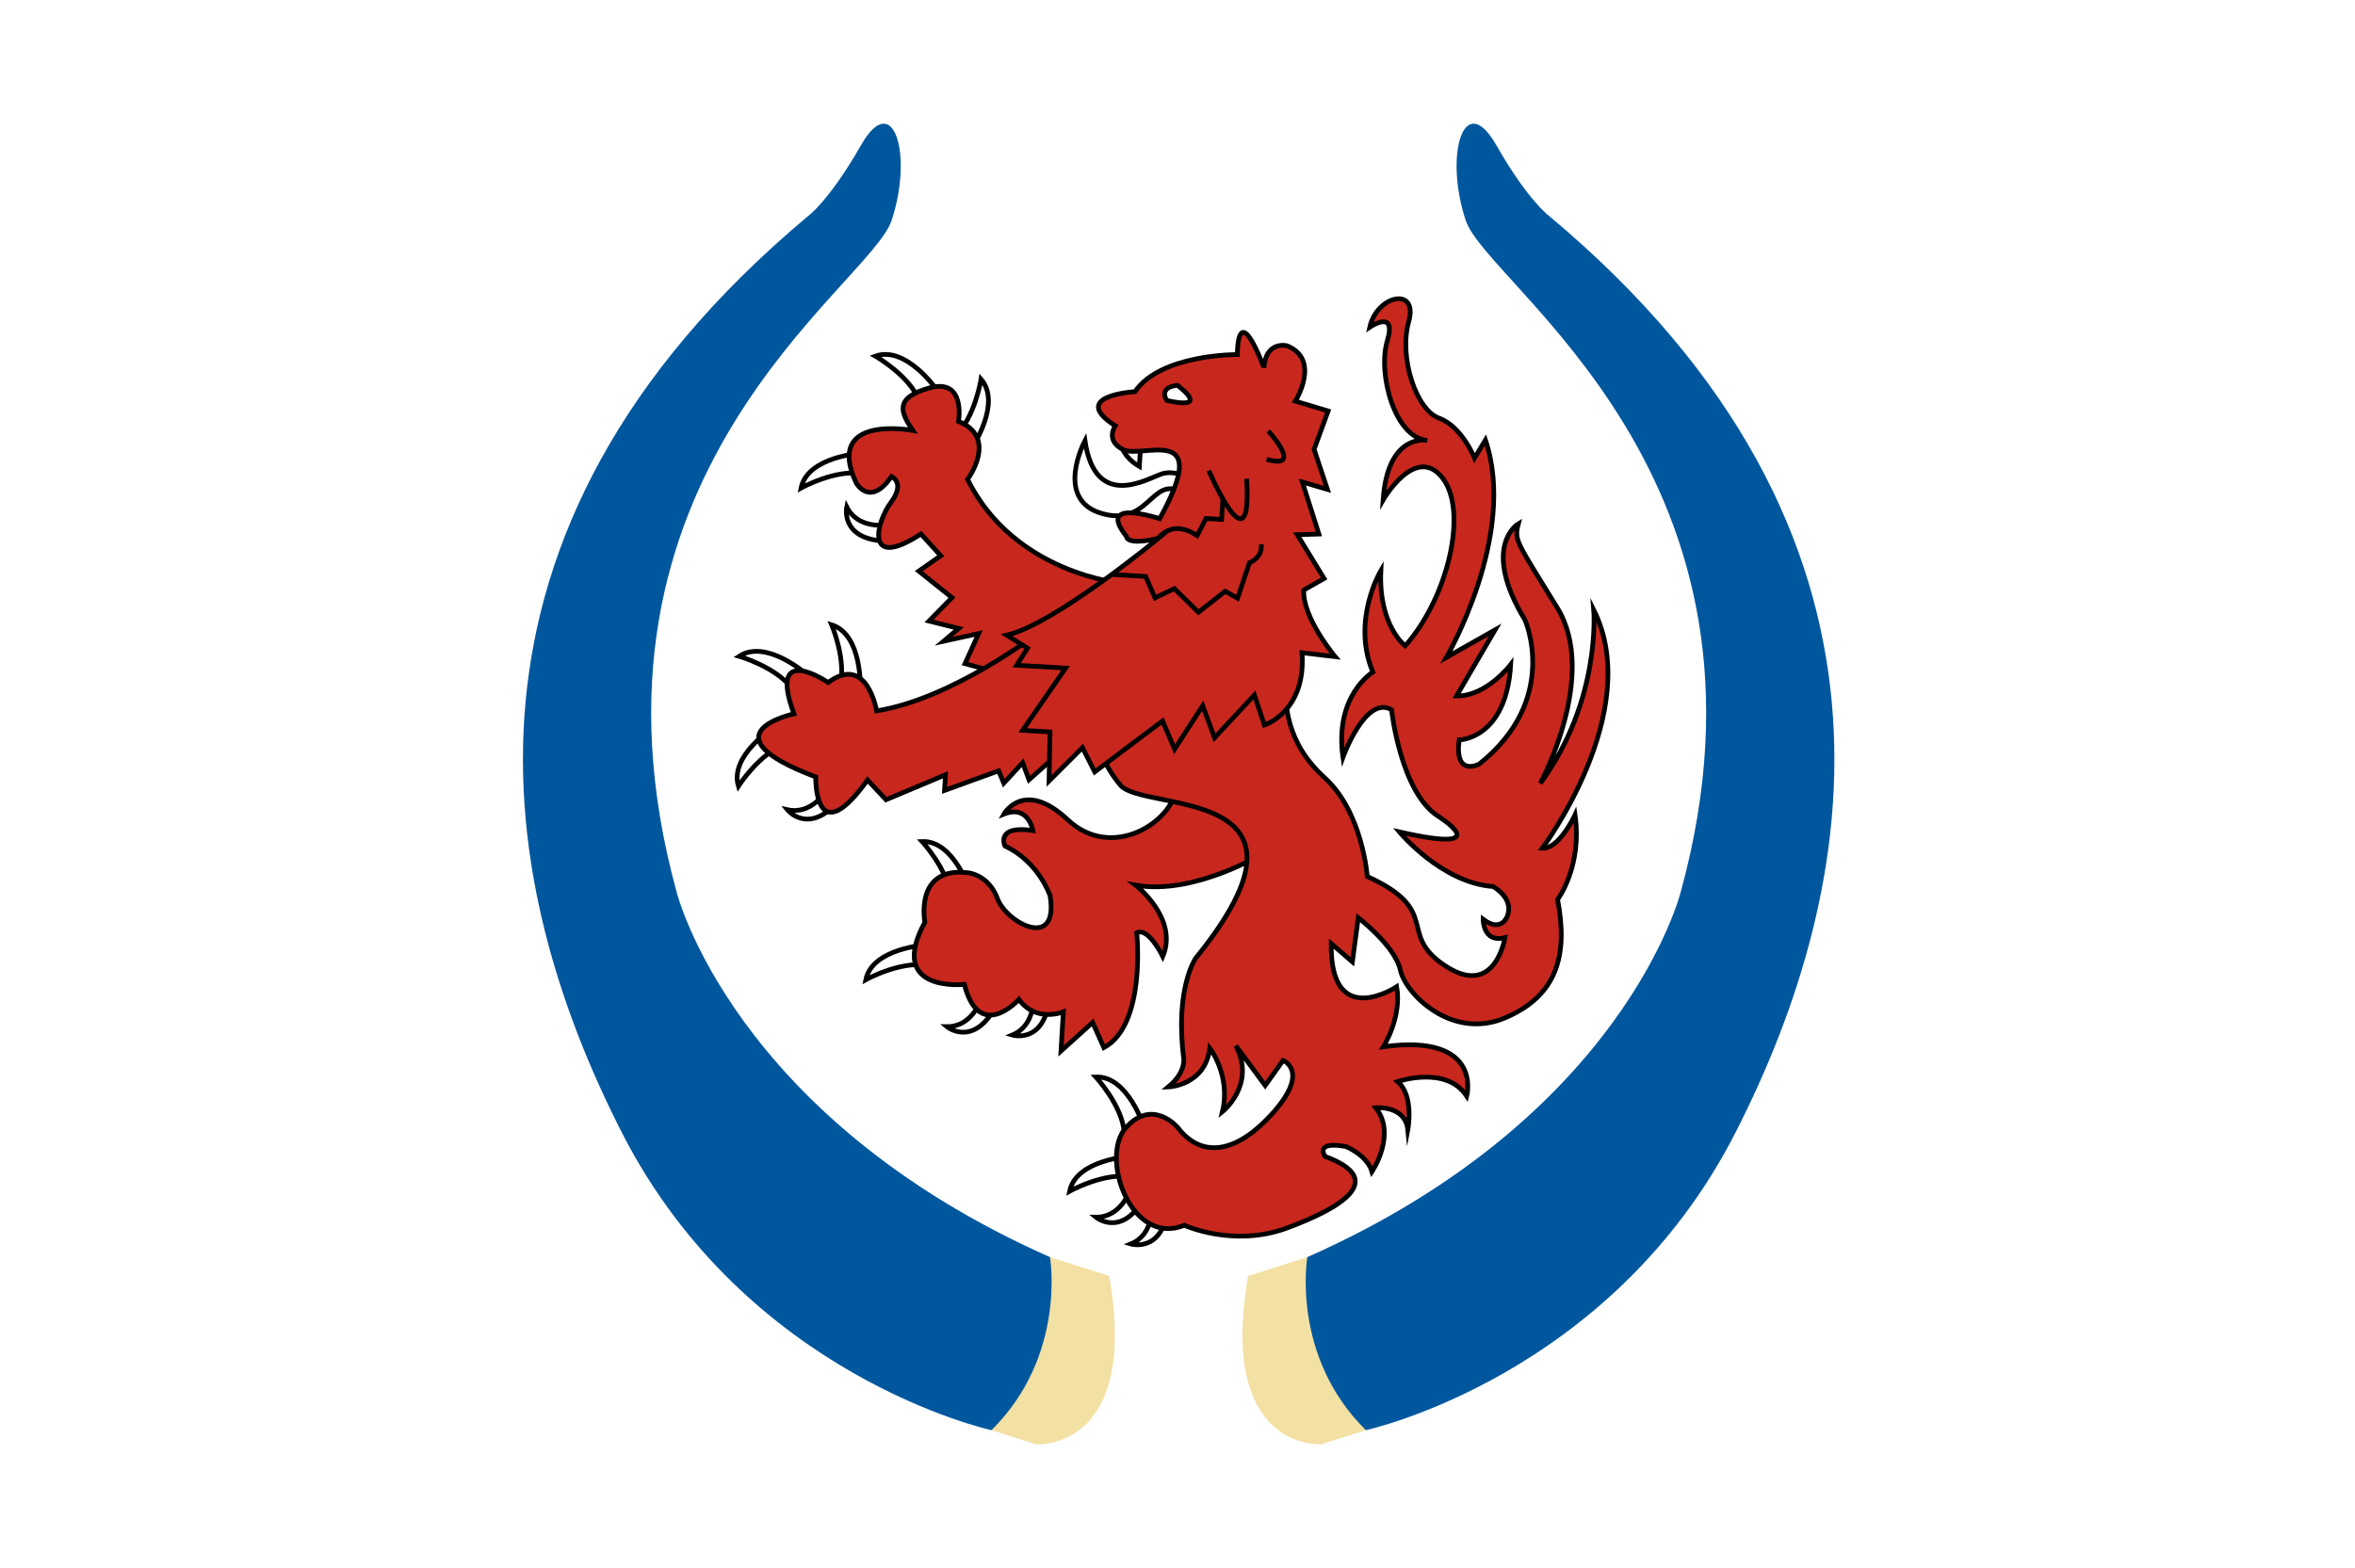
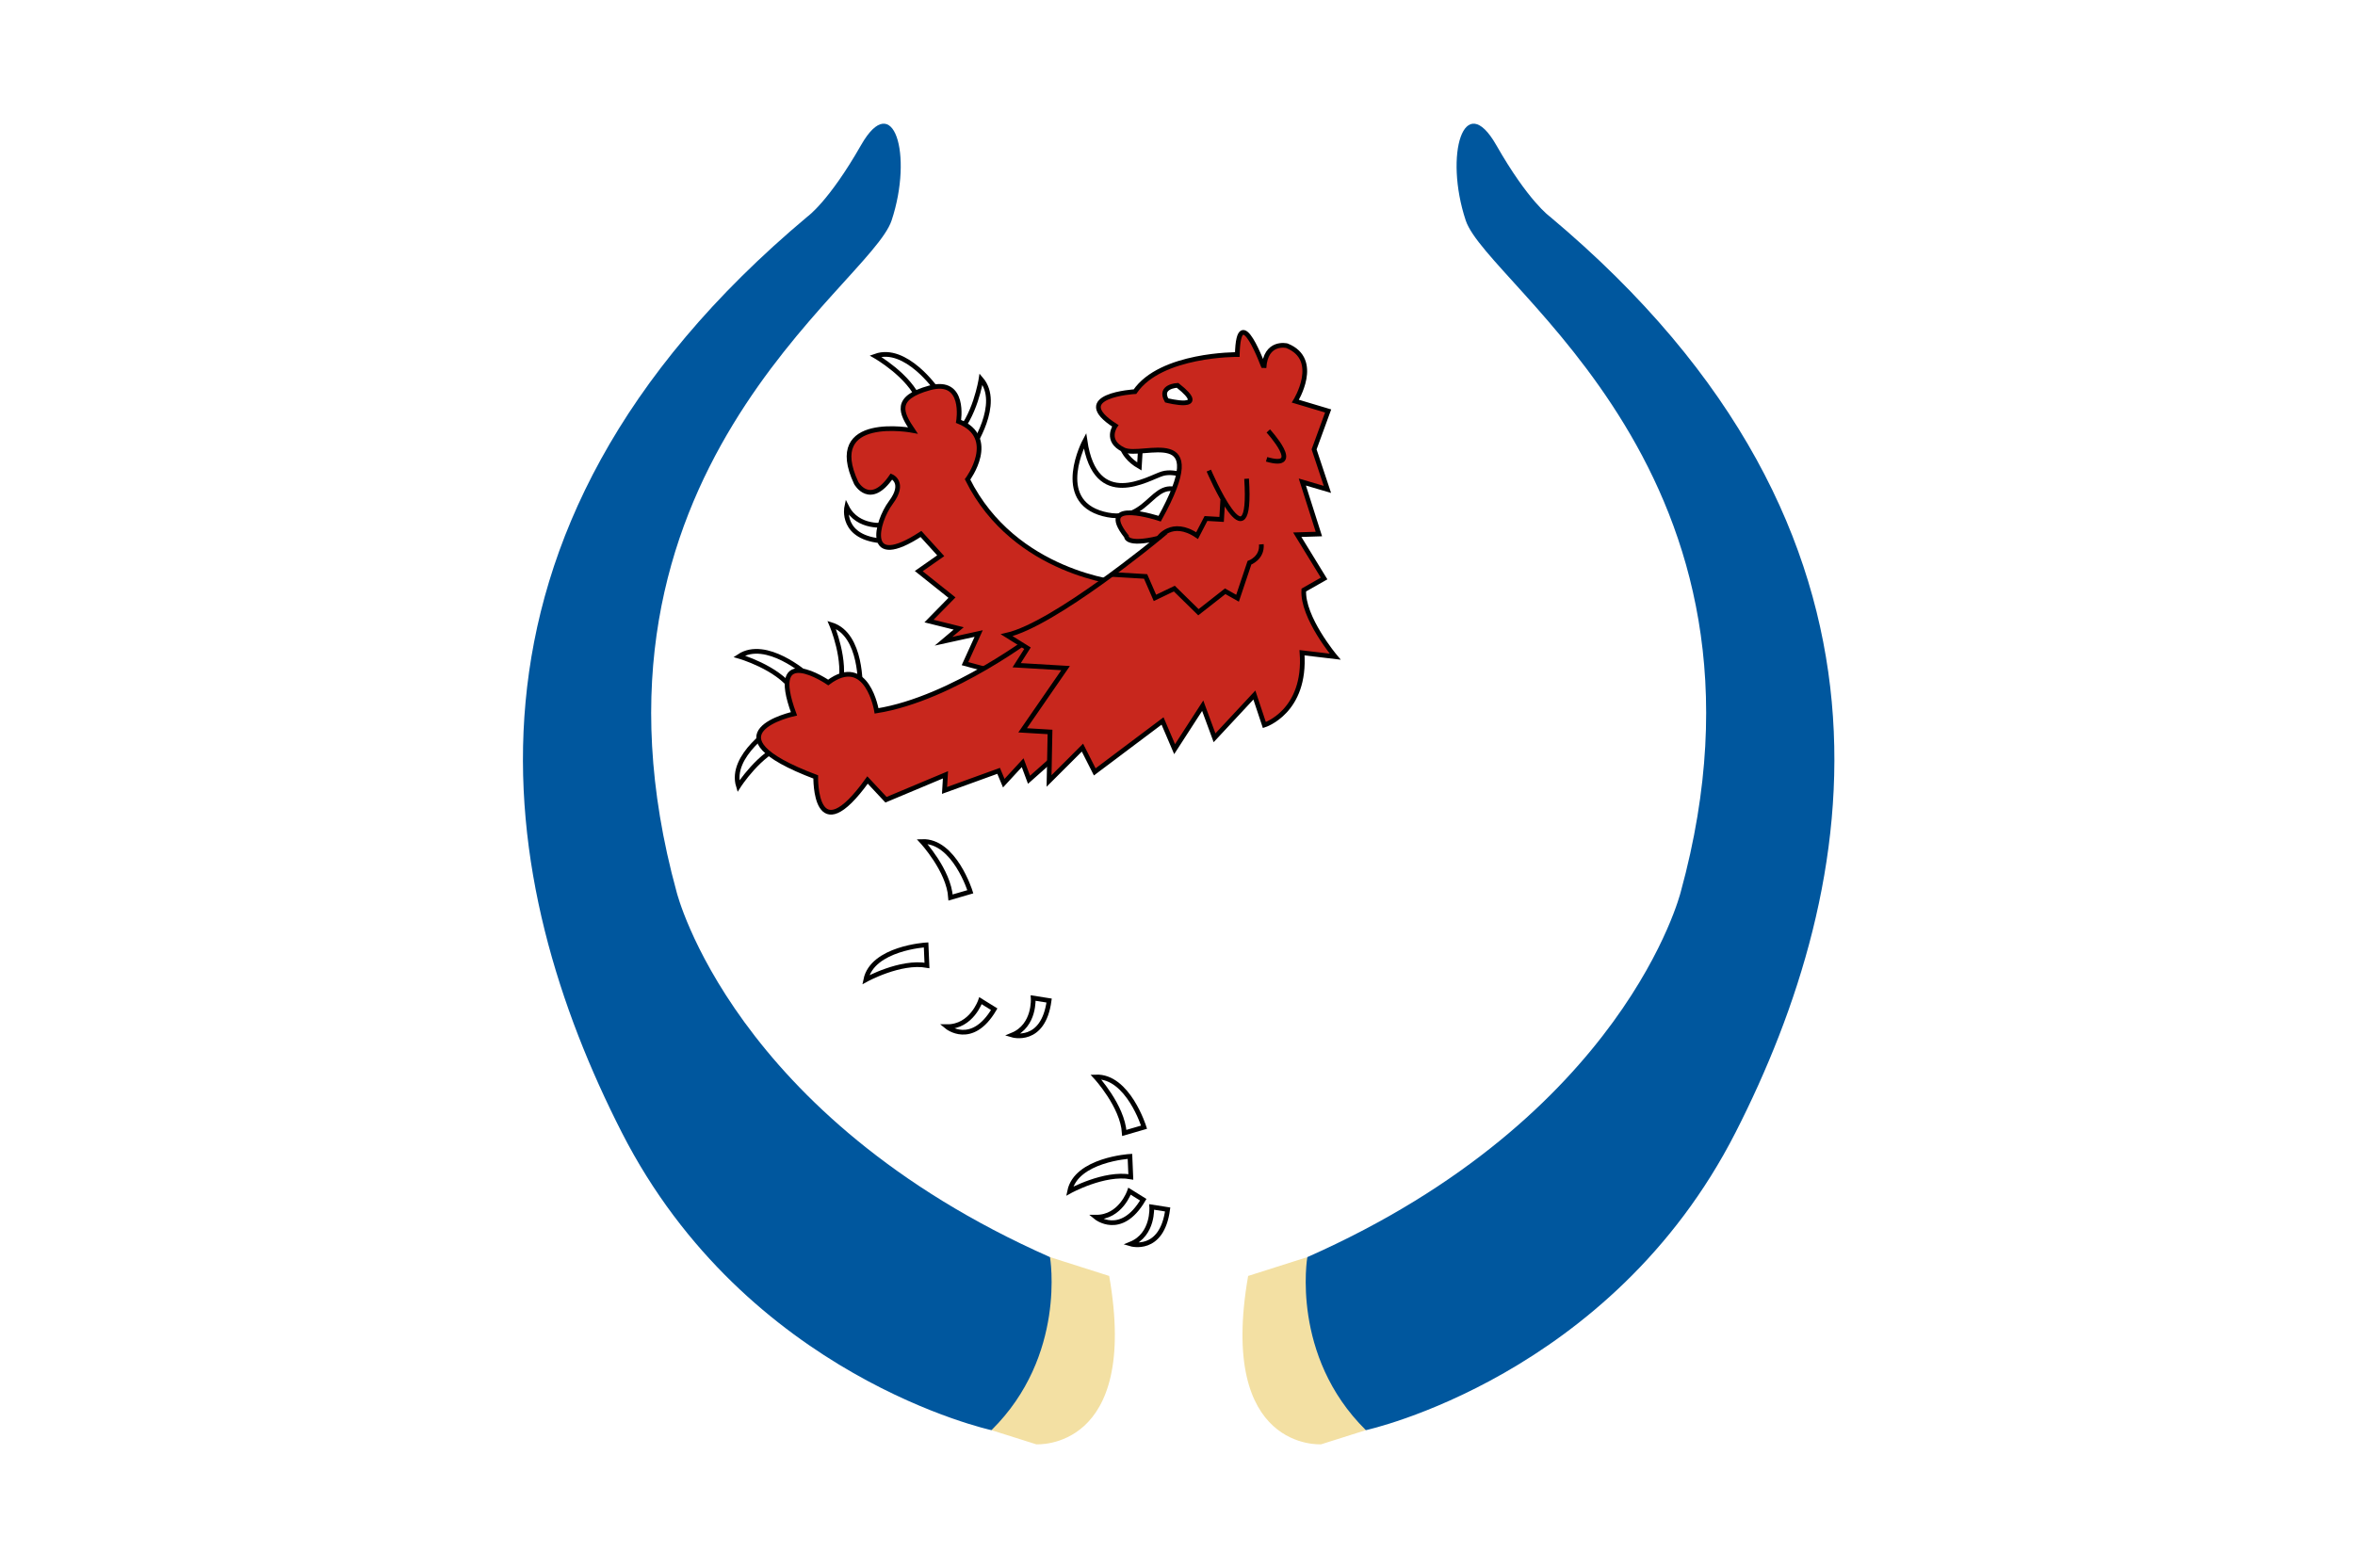
<svg xmlns="http://www.w3.org/2000/svg" version="1.1" id="Layer_1" x="0px" y="0px" width="500px" height="333px" viewBox="0 0 500 333" enable-background="new 0 0 500 333" xml:space="preserve">
  <rect y="0" fill="#FFFFFF" width="500" height="333" />
  <path fill="#00579E" d="M222.93,266.977c0,0,21.697,28.21-12.43,36.75c0,0-52-11.26-78.5-63.255S90.915,113.477,171.457,45.977  c0,0,4.514-3.167,11.361-15.167c6.847-12,11.119,2,6.484,16c-4.637,14-69.97,53.997-45.637,142.664  C143.666,189.474,155.525,237.148,222.93,266.977z" />
  <path fill="#F3E0A3" d="M222.93,266.977c0,0,3.59,20.94-12.43,36.75l9.5,3c0,0,21.997,1.5,15.498-35.75L222.93,266.977z" />
  <path fill="#00579E" d="M277.566,266.977c0,0-21.697,28.21,12.43,36.75c0,0,52-11.26,78.5-63.255s41.085-126.995-39.457-194.495  c0,0-4.514-3.167-11.361-15.167c-6.847-12-11.119,2-6.484,16c4.638,14,69.971,53.997,45.638,142.664  C356.83,189.474,344.971,237.148,277.566,266.977z" />
  <path fill="#F3E0A3" d="M277.566,266.977c0,0-3.59,20.94,12.43,36.75l-9.5,3c0,0-21.997,1.5-15.498-35.75L277.566,266.977z" />
  <path fill="#FFFFFF" stroke="#000000" stroke-miterlimit="10" d="M206.298,95.172c0,0,6.453-9.449,1.989-14.659  c0,0-1.282,8.272-5.551,12.13L206.298,95.172z" />
  <path fill="#FFFFFF" stroke="#000000" stroke-miterlimit="10" d="M198.841,82.719c0,0-6.525-9.398-12.985-7.086  c0,0,7.271,4.147,9.353,9.512L198.841,82.719z" />
  <path fill="#FFFFFF" stroke="#000000" stroke-miterlimit="10" d="M206.016,189.386c0,0-3.389-10.928-10.245-10.67  c0,0,5.683,6.146,6.051,11.889L206.016,189.386z" />
  <path fill="#FFFFFF" stroke="#000000" stroke-miterlimit="10" d="M242.898,239.386c0,0-3.389-10.928-10.245-10.67  c0,0,5.683,6.146,6.051,11.889L242.898,239.386z" />
  <path fill="#FFFFFF" stroke="#000000" stroke-miterlimit="10" d="M196.623,200.668c0,0-11.42,0.685-12.805,7.405  c0,0,7.325-4.054,12.988-3.041L196.623,200.668z" />
-   <path fill="#FFFFFF" stroke="#000000" stroke-miterlimit="10" d="M182.878,96.238c0,0-11.42,0.685-12.805,7.405  c0,0,7.325-4.054,12.988-3.041L182.878,96.238z" />
  <path fill="#FFFFFF" stroke="#000000" stroke-miterlimit="10" d="M239.904,245.575c0,0-11.42,0.685-12.805,7.405  c0,0,7.325-4.054,12.988-3.041L239.904,245.575z" />
  <path fill="#FFFFFF" stroke="#000000" stroke-miterlimit="10" d="M187.945,111.496c0,0-5.811,0.875-8.172-3.838  c0,0-1.454,6.708,7.895,7.25L187.945,111.496z" />
  <path fill="#C8271D" stroke="#000000" stroke-miterlimit="10" d="M238.186,123.849c0,0-22.763-1.942-32.761-22.035  c0,0,6.632-8.896-1.917-12.32c0,0,1.607-9.249-6.133-7.119c-7.74,2.129-6.056,5.354-3.566,9.044c0,0-18.954-3.625-12.018,11.164  c0,0,2.917,5.258,7.479-1.391c0,0,3.05,1.271-0.119,5.518c-3.17,4.247-5.638,14.538,6.382,6.688l4.197,4.625l-4.666,3.266  l7.055,5.628l-4.879,4.979l6.305,1.564l-3.226,2.726l7.466-1.64l-2.903,6.391l8.356,2.267  C213.24,143.204,242.196,145.869,238.186,123.849z" />
  <path fill="#FFFFFF" stroke="#000000" stroke-miterlimit="10" d="M182.642,146.18c0,0,0.471-11.432-6.075-13.487  c0,0,3.294,7.696,1.715,13.229L182.642,146.18z" />
  <path fill="#FFFFFF" stroke="#000000" stroke-miterlimit="10" d="M171.224,143.178c0,0-8.571-7.579-14.296-3.798  c0,0,8.049,2.302,11.344,7.018L171.224,143.178z" />
  <path fill="#FFFFFF" stroke="#000000" stroke-miterlimit="10" d="M164.488,154.344c0,0-9.705,6.06-7.709,12.625  c0,0,4.497-7.063,9.955-8.879L164.488,154.344z" />
-   <path fill="#FFFFFF" stroke="#000000" stroke-miterlimit="10" d="M175.3,168.068c0,0-3.008,5.048-8.148,3.887  c0,0,4.265,5.378,10.612-1.508L175.3,168.068z" />
  <path fill="#FFFFFF" stroke="#000000" stroke-miterlimit="10" d="M208.175,212.523c0,0-1.878,5.568-7.147,5.515  c0,0,5.301,4.359,10.058-3.708L208.175,212.523z" />
  <path fill="#FFFFFF" stroke="#000000" stroke-miterlimit="10" d="M239.818,252.981c0,0-1.878,5.568-7.147,5.515  c0,0,5.301,4.359,10.058-3.708L239.818,252.981z" />
  <path fill="#FFFFFF" stroke="#000000" stroke-miterlimit="10" d="M219.359,211.956c0,0,0.436,5.86-4.44,7.86  c0,0,6.58,1.954,7.824-7.327L219.359,211.956z" />
  <path fill="#FFFFFF" stroke="#000000" stroke-miterlimit="10" d="M244.527,256.326c0,0,0.436,5.86-4.44,7.86  c0,0,6.58,1.954,7.824-7.327L244.527,256.326z" />
  <path fill="#C8271D" stroke="#000000" stroke-miterlimit="10" d="M220.322,134.457c0,0-18.017,13.933-34.214,16.513  c0,0-1.984-12.203-10.269-6.026c0,0-13.015-8.898-7.271,6.652c0,0-19.63,4.252,4.622,13.401c0,0-0.351,16.438,11.004,0.652  l3.918,4.191l12.624-5.293l-0.197,3.321l11.482-4.163l1.095,2.617l4.009-4.346l1.348,3.622l8.798-7.812  C227.271,157.789,245.37,128.443,220.322,134.457z" />
-   <path fill="#C8271D" stroke="#000000" stroke-miterlimit="10" d="M268.286,181.164c0,0-14.601,9.029-27.18,6.824  c0,0,9.17,7.004,5.77,15.138c0,0-3.063-6.329-5.537-5.019c0,0,2.072,19.501-6.969,24.382l-2.391-5.351l-6.715,6.061l0.493-8.306  c0,0-5.767,2.367-9.428-2.644c0,0-8.365,9.297-11.583-3.188c0,0-16.569,1.828-8.384-13.208c0,0-2.314-11.91,9.166-10.5  c0,0,4.354,0.363,6.239,5.477c1.884,5.111,13.087,11.193,11.182-0.588c0,0-2.384-7.226-9.583-10.569c0,0-2.129-4.501,5.926-3.294  c0,0-0.919-5.577-6.148-3.49c0,0,4.2-7.564,13.576,1.222c9.375,8.787,22.369,0.495,23.137-7.169  C249.856,166.943,268.919,161.719,268.286,181.164z" />
-   <path fill="#C8271D" stroke="#000000" stroke-miterlimit="10" d="M233.916,157.905c0,0-0.891,3.003,3.971,8.85  c4.862,5.844,46.068-0.323,15.944,36.783c0,0-4.408,6.405-2.511,21.242c0,0,0.52,2.949-3.276,6.059c0,0,7.793-0.231,8.822-8.229  c0,0,4.517,5.825,2.672,13.494c0,0,7.192-5.685,2.87-13.998l6.212,8.425l3.789-5.331c0,0,5.976,2.3-2.489,11.521  c-8.465,9.221-15.509,8.525-19.886,2.709c0,0-5.322-6.289-10.977,0.043c-5.654,6.332,1.134,25.35,12.382,20.737  c0,0,10.412,4.786,21.772,0.599c11.361-4.188,21.584-10.249,8.127-15.215c0,0-2.44-3.34,4.431-2.098c0,0,4.478,1.794,5.519,5.327  c0,0,5.329-7.88,0.805-13.564c0,0,6.287-0.601,6.806,4.709c0,0,1.404-7.278-2.168-10.27c0,0,10.351-3.554,14.68,3.096  c0,0,3.572-13.401-17.713-10.498c0,0,3.977-6.153,2.84-12.749c0,0-14.174,9.438-13.902-9.16l4.492,3.878l1.252-9.371  c0,0,7.838,6.028,8.926,11.094c1.088,5.066,10.92,14.956,22.176,10.207c11.256-4.75,13.441-13.51,11.217-25.172  c0,0,5.271-6.906,3.707-17.974c0,0-3.352,7.302-6.95,7.089c0,0,21.726-28.992,10.922-50.608c0,0,1.644,19.128-11.354,36.832  c0,0,12.472-22.875,3.604-37.292s-9.152-14.295-8.247-17.853c0,0-8.121,4.765,1.422,20.504c0,0,7.476,16.835-9.729,30.538  c0,0-5.312,2.88-4.28-5.116c0,0,10.008-0.101,10.952-16.019c0,0-5.125,6.78-11.51,6.679l8.197-14.042l-10.351,5.857  c0,0,15.151-25.905,8.297-46.178l-2.312,3.845c0,0-2.657-6.709-7.553-8.492c-4.896-1.784-8.537-12.975-6.426-20.489  c2.114-7.515-6.747-5.678-8.266,1.177c0,0,5.793-3.995,3.718,2.913c-2.077,6.908,1.558,20.563,8.469,21.13  c0,0-8.37-1.729-9.362,12.658c0,0,6.813-11.82,12.51-4.814c5.695,7.007,1.256,25.634-7.819,35.79c0,0-5.716-4.328-5.163-15.983  c0,0-6.322,10.578-1.695,21.549c0,0-8.211,4.928-6.354,18.095c0,0,4.818-13.327,10.322-10.083c0,0,1.888,17.337,9.775,22.528  c0,0,13.397,8.295-8.121,3.406c0,0,8.943,10.81,19.871,11.597c0,0,4.444,2.349,3.107,6.159c0,0-1.199,3.815-5.188,0.803  c0,0-0.027,5.138,4.631,3.887c0,0-2.018,12.938-12.582,6.061c-10.566-6.879-0.559-11.701-16.651-19.046  c0,0-0.995-13.673-9.035-20.956c-8.041-7.285-8.94-15.533-8.17-23.822C273.081,141.35,247.858,129.273,233.916,157.905z" />
  <g>
    <path fill="#FFFFFF" stroke="#000000" stroke-miterlimit="10" d="M237.78,92.818c0,0-0.307,3.693,4.125,6.248l0.355-5.981   L237.78,92.818z" />
    <path fill="#FFFFFF" stroke="#000000" stroke-miterlimit="10" d="M230.353,93.588c0,0-6.798,12.724,3.87,15.544   c10.667,2.82,10.317-10.118,18.5-3.381l0.563-3.927c0,0-3.578-2.087-6.509-1.22C243.846,101.473,232.581,108.722,230.353,93.588z" />
    <path fill="#C8271D" stroke="#000000" stroke-miterlimit="10" d="M262.693,75.296c0,0-16.245-0.131-21.721,7.878   c0,0-14.217,0.823-4.181,7.253c0,0-2.273,3.199,1.781,5.105c4.054,1.907,19.032-5.955,7.638,14.622c0,0-13.652-4.561-7.061,3.748   c0,0-0.197,2.072,6.815,0.405c0,0-22.092,18.275-32.231,20.59l4.42,2.763l-2.298,3.614l10.382,0.617l-9.119,13.21l5.814,0.345   l-0.202,10.408l7.088-7.081l2.611,5.156l14.394-10.814l2.561,5.986l5.966-9.229l2.514,6.815l8.457-9.083l2.121,6.377   c0,0,8.918-2.805,7.996-15.36l7.035,0.834c0,0-7.007-8.333-6.662-14.147l4.313-2.453l-5.699-9.298l4.593-0.144l-3.513-11.044   l5.324,1.566l-2.828-8.502l2.983-8.157l-6.961-2.08c0,0,5.525-8.84-1.801-11.774c0,0-4.519-1.103-4.863,4.712   C268.359,78.133,262.993,63.229,262.693,75.296z" />
    <path fill="none" stroke="#000000" stroke-miterlimit="10" d="M245.964,114.309c0,0,2.787-4.21,8.195-0.555l1.884-3.64l3.322,0.197   l0.246-4.152" />
    <path fill="none" stroke="#000000" stroke-miterlimit="10" d="M236.048,121.994l7.18,0.427l1.984,4.553l4.113-1.974l5.118,5.021   l5.683-4.455l2.621,1.48l2.53-7.529c0,0,2.768-0.982,2.523-3.914" />
    <path fill="none" stroke="#000000" stroke-miterlimit="10" d="M256.646,99.941c0,0,9.332,21.808,8.023,1.728" />
    <path fill="none" stroke="#000000" stroke-miterlimit="10" d="M269.275,91.522c0,0,7.673,8.374-0.357,6.021" />
    <path fill="#FFFFFF" stroke="#000000" stroke-miterlimit="10" d="M250.012,81.836c0,0-4.044,0.177-2.311,3.196   C247.701,85.032,257.18,87.47,250.012,81.836z" />
  </g>
</svg>